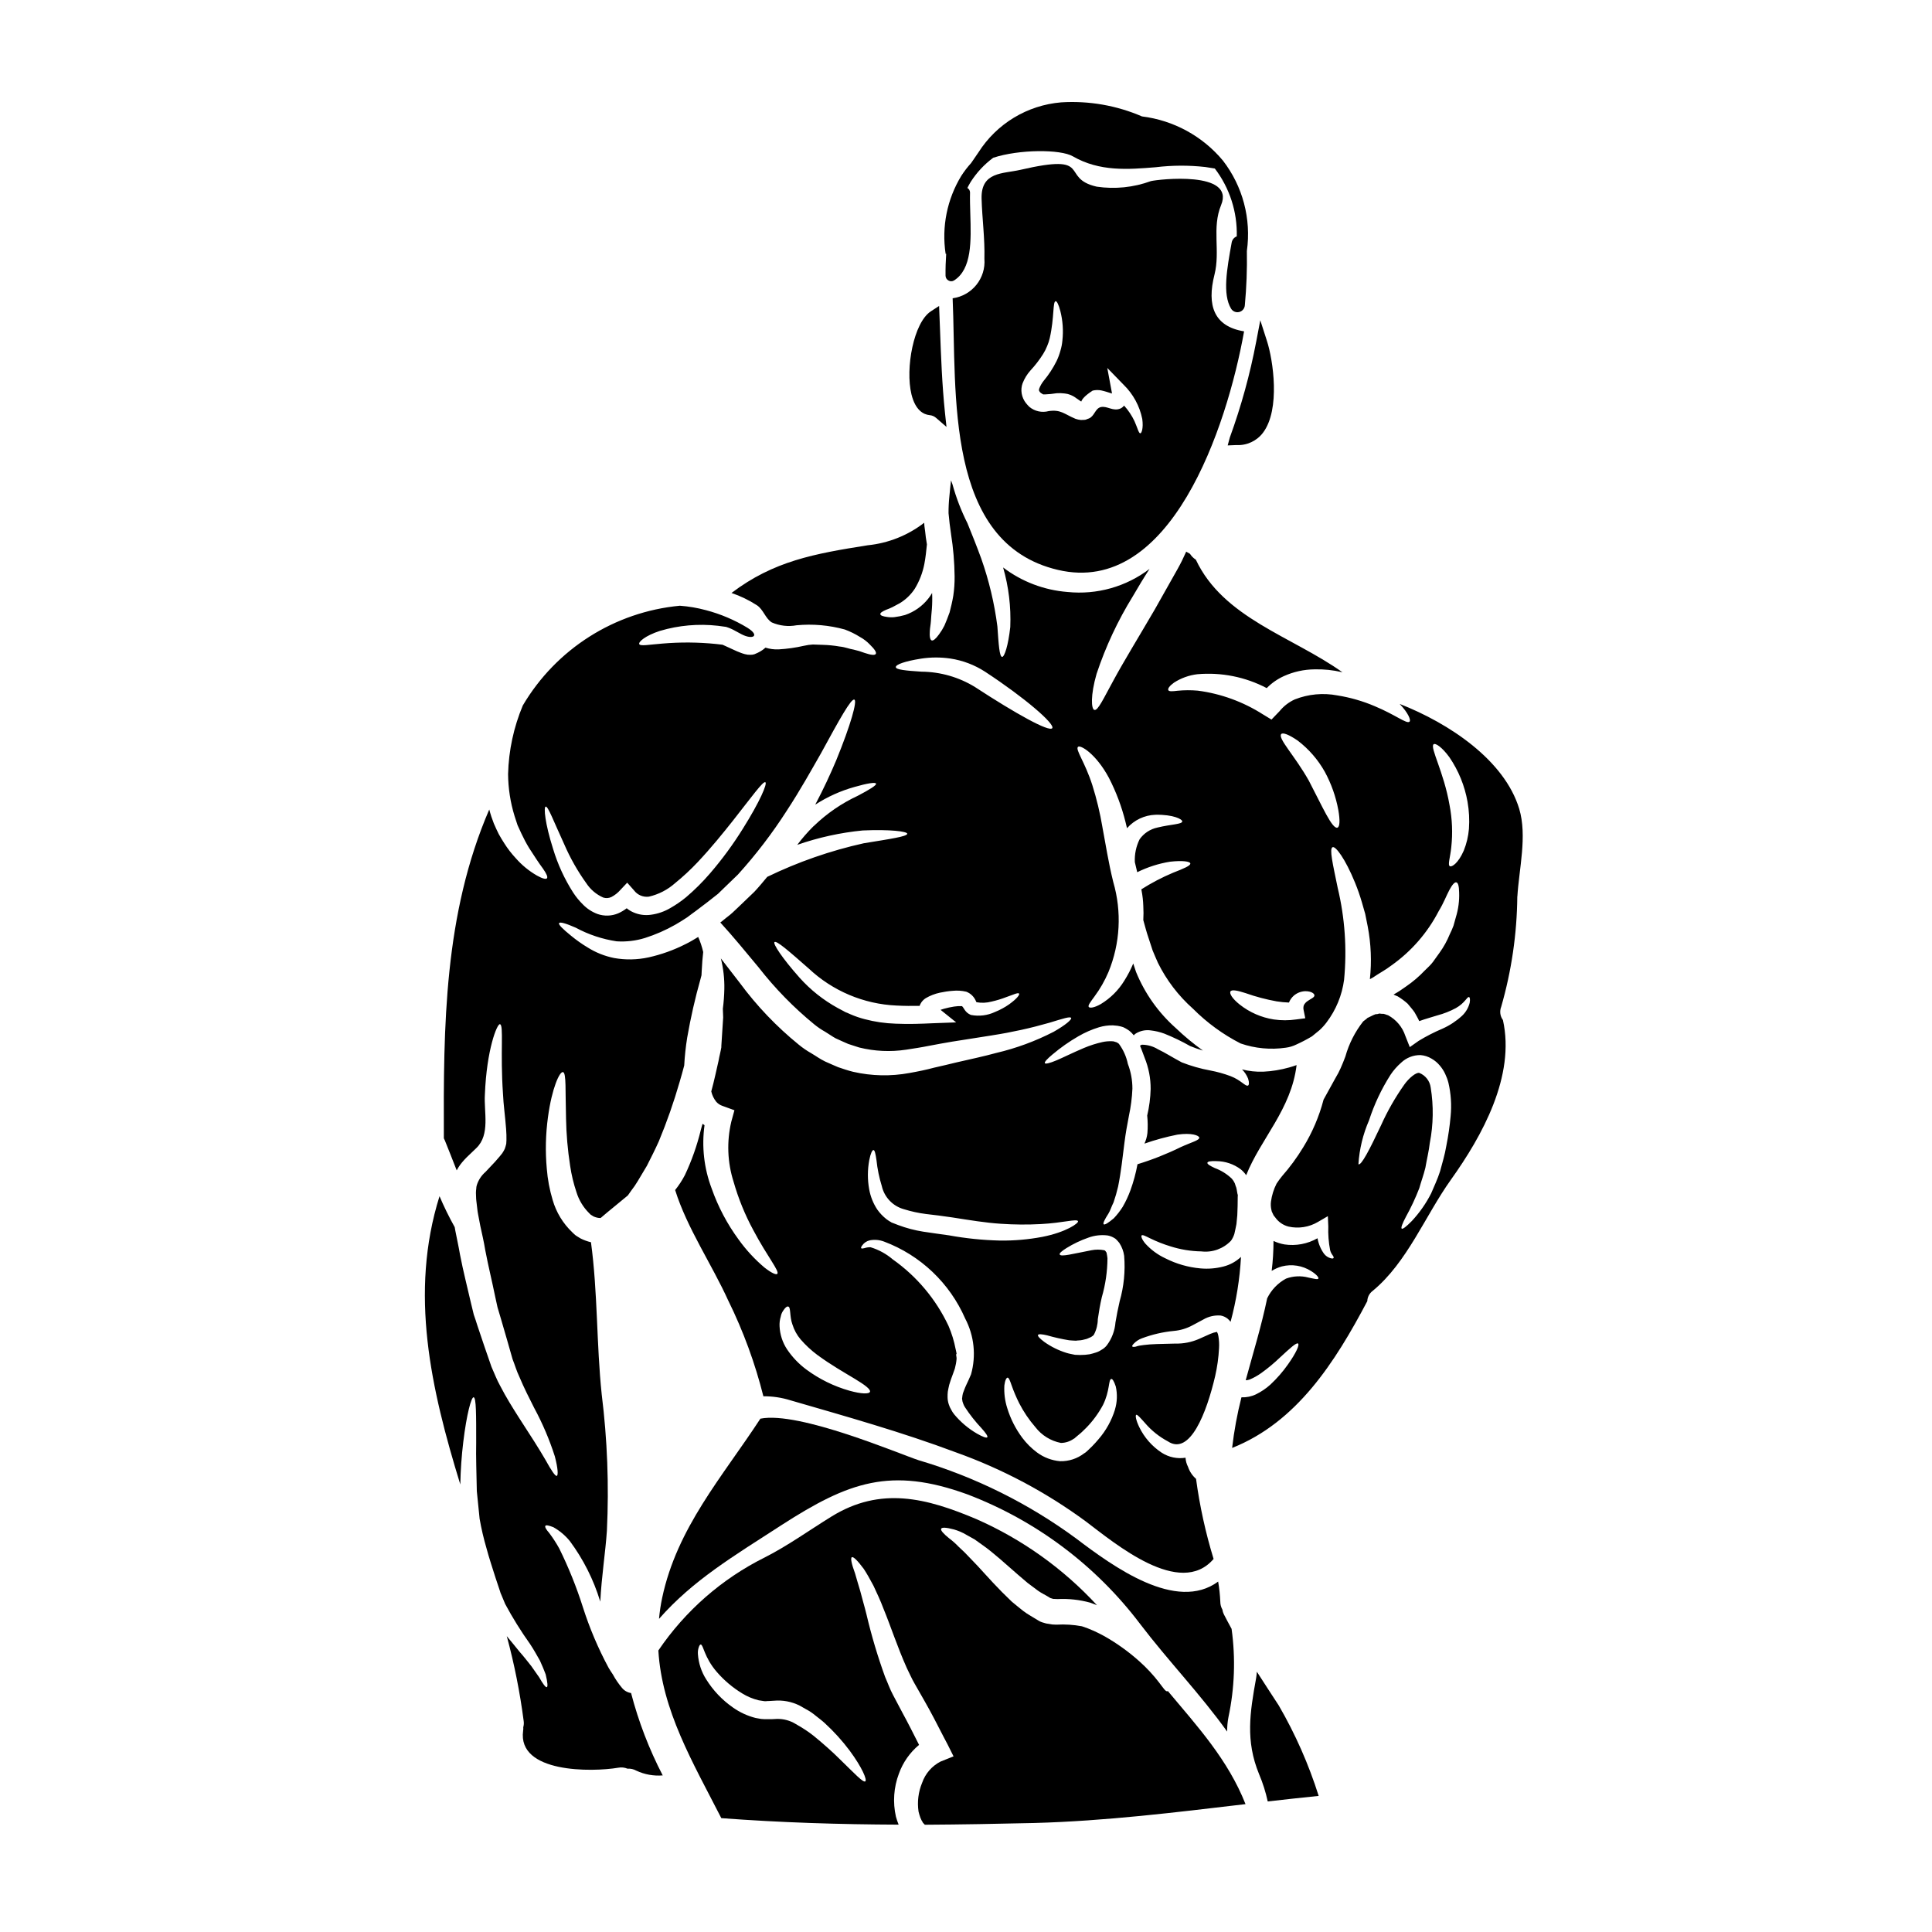
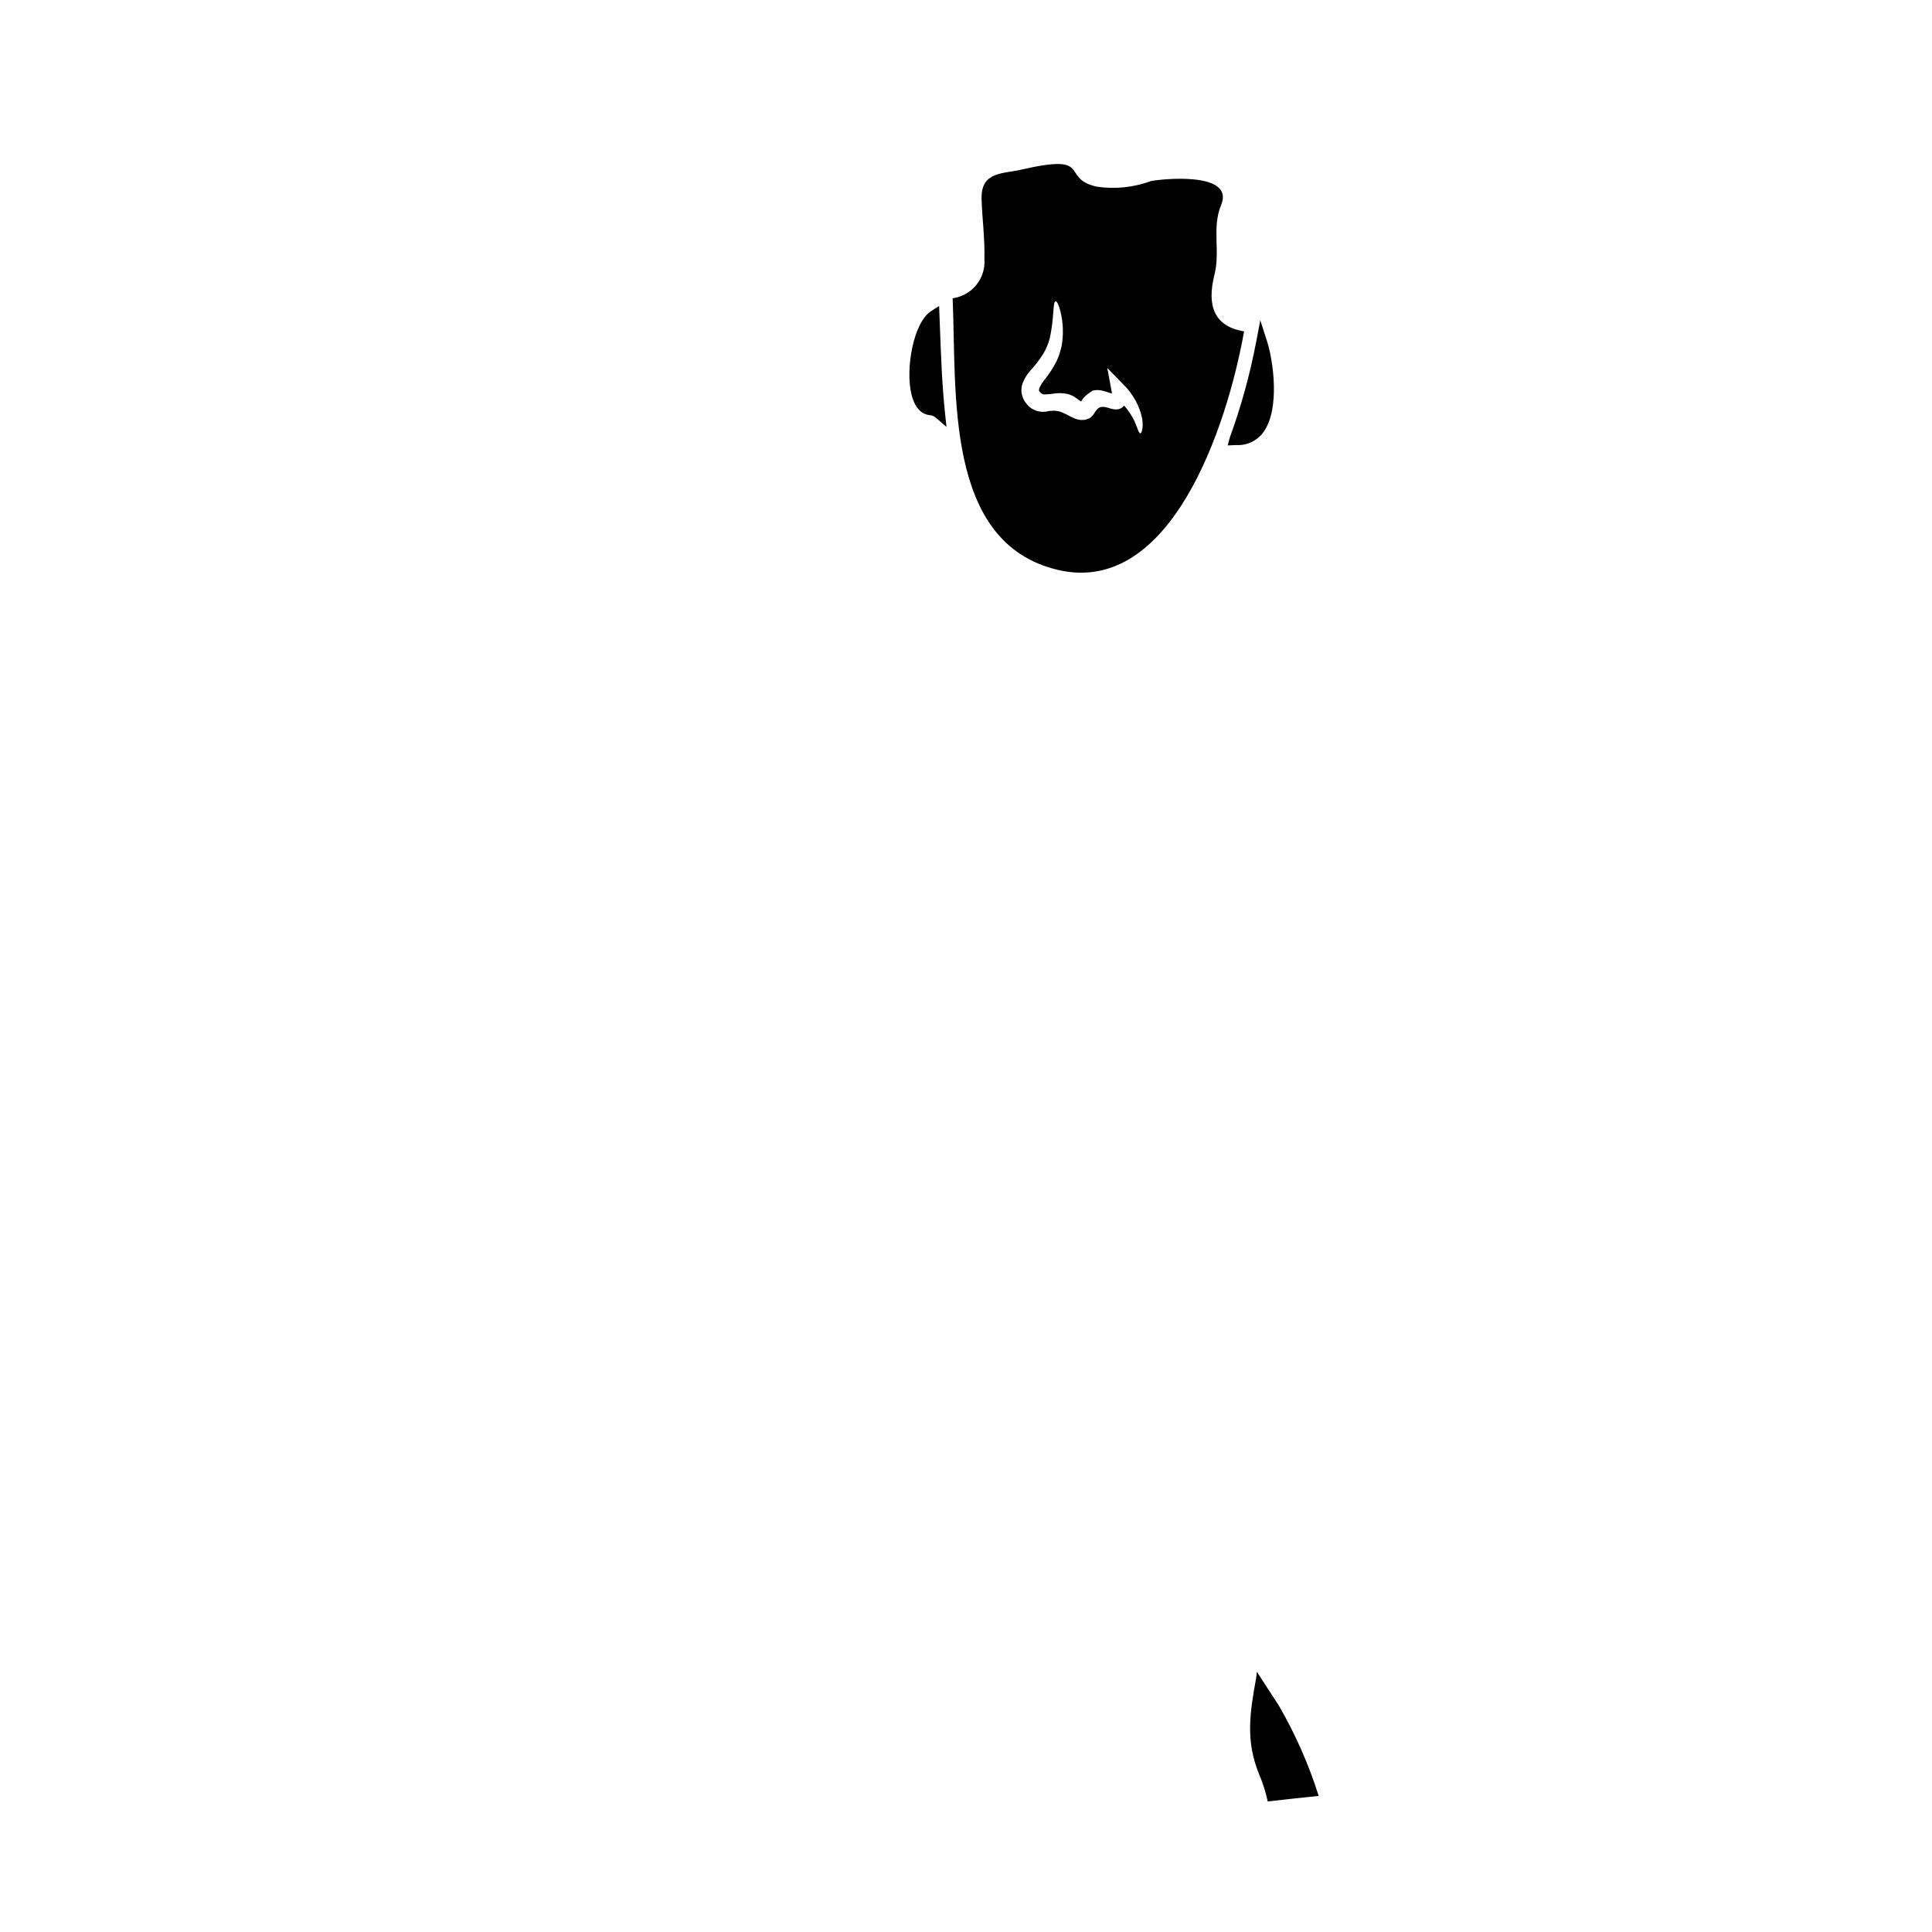
<svg xmlns="http://www.w3.org/2000/svg" fill="#000000" width="800px" height="800px" version="1.1" viewBox="144 144 512 512">
  <g>
-     <path d="m400.33 540.01c18.195 6.922 34.07 18.828 45.812 34.355 7.5 9.84 16.055 18.699 23.066 28.52-0.012-1.281 0.102-2.559 0.344-3.816 1.633-7.695 1.914-15.617 0.832-23.406-0.688-1.297-1.406-2.559-2.066-3.883-0.188-0.391-0.312-0.805-0.375-1.23-0.355-0.621-0.543-1.324-0.547-2.039-0.074-1.801-0.266-3.598-0.574-5.375-11.082 8.188-27.773-3.938-37.625-11.414-12.602-9.273-26.719-16.293-41.723-20.738-5.059-1.637-31.707-13.066-41.961-11.02-0.031 0.031-0.031 0.059-0.059 0.086-9.996 15.312-22.043 28.812-25.977 47.422-0.387 1.832-0.66 3.684-0.832 5.547 9.055-10.285 19.617-16.531 32.598-24.934 17.605-11.324 28.781-15.441 49.086-8.074z" />
    <path d="m396.46 223.05c1.09 25.016-2.238 64.914 27.891 71.977 29.871 7.039 44.805-37.785 49.344-63.215-7.953-1.297-9.934-6.809-7.84-15.051 1.574-6.262-0.742-12.379 1.75-18.414 3.793-9.164-16.598-6.836-18.609-6.348h-0.004c-4.59 1.68-9.527 2.184-14.359 1.469-9.965-2.269-0.516-9.02-20.246-4.453-4.656 1.062-10.426 0.457-10.258 7.609 0.145 5.312 0.895 10.602 0.746 15.941 0.426 5.176-3.269 9.777-8.414 10.484zm18.555 22.492c0.48-1.234 1.18-2.375 2.066-3.363 1.254-1.348 2.379-2.809 3.359-4.363 0.418-0.668 0.773-1.371 1.062-2.098 0.293-0.68 0.523-1.379 0.691-2.098 1.262-5.602 0.746-9.738 1.574-9.793 0.316-0.027 0.789 0.891 1.234 2.613 0.648 2.551 0.832 5.195 0.543 7.812-0.078 0.902-0.254 1.797-0.516 2.668-0.262 0.957-0.605 1.891-1.035 2.785-0.934 1.867-2.082 3.621-3.418 5.227-0.5 0.625-0.898 1.324-1.18 2.07-0.113 0.516-0.082 0.461 0.203 0.918 0.055 0.059 0.168 0.145 0.254 0.23l0.086 0.055 0.375 0.23c0.348 0.254 0.227 0.027 0.289 0.055l0.004 0.004c0.082 0.023 0.172 0.031 0.258 0.031 1.055-0.039 2.106-0.148 3.148-0.316 0.699-0.055 1.402-0.031 2.098 0.059l0.547 0.086 0.289 0.055c0.125 0.031 0.25 0.07 0.375 0.117l0.082 0.027 0.395 0.141c0.145 0.059 0.395 0.199 0.605 0.289 0.32 0.18 0.625 0.383 0.914 0.605l0.633 0.43h0.004c0.18 0.16 0.383 0.293 0.602 0.395 0.172-0.602 0.949-1.574 3.016-2.902 0.734-0.176 1.496-0.191 2.238-0.055 0.547 0.113 0.977 0.254 1.41 0.371 0.574 0.199 1.062 0.348 1.465 0.461h-0.004c0-0.145-0.02-0.289-0.059-0.43l-1.18-6.348 4.328 4.453v-0.004c2.519 2.457 4.242 5.609 4.941 9.055 0.348 2.5-0.199 3.848-0.516 3.816-0.434 0-0.688-1.289-1.551-3.242-0.715-1.496-1.641-2.879-2.754-4.109-0.234 0.316-0.539 0.57-0.891 0.75-2.012 0.918-3.562-0.746-5.285-0.348-1.52 0.395-1.637 2.387-3.148 3.019l-0.348 0.113-0.172 0.086c-0.055 0.027-0.43 0.141-0.43 0.141-0.059 0-0.262 0.027-0.262 0.027-0.293 0.027-0.59 0.039-0.887 0.035-0.5-0.047-0.992-0.152-1.465-0.32-3.047-1.289-3.848-2.496-7.086-2.039-1.785 0.48-3.695 0.062-5.117-1.117-0.316-0.305-0.613-0.633-0.891-0.977-0.59-0.742-0.984-1.625-1.148-2.559-0.156-0.922-0.07-1.871 0.25-2.75z" />
    <path d="m477.08 587.02c-0.035 0.586-0.102 1.172-0.203 1.75-1.637 9.078-2.844 16.531 0.789 25.391 0.992 2.336 1.762 4.762 2.297 7.238 4.481-0.516 8.988-1.004 13.496-1.465h0.004c-2.633-8.348-6.176-16.383-10.57-23.953-1.965-2.988-3.883-5.977-5.812-8.961z" />
-     <path d="m546.12 381.57c0.434-7.269 2.644-16.055 0.488-23.223-3.906-12.895-18.5-22.633-31.68-27.801 2.297 2.414 3.074 4.363 2.586 4.723-0.746 0.633-3.703-1.84-9.219-4.133-3.164-1.348-6.484-2.305-9.883-2.844-3.785-0.723-7.699-0.352-11.285 1.062-1.559 0.711-2.938 1.773-4.019 3.102l-2.152 2.238-2.211-1.348-0.004 0.004c-5.238-3.356-11.152-5.516-17.316-6.324-1.789-0.152-3.586-0.145-5.371 0.027-1.379 0.172-2.269 0.23-2.441-0.168-0.168-0.402 0.289-1.094 1.492-1.969 1.863-1.207 3.977-1.973 6.176-2.238 6.363-0.566 12.758 0.707 18.414 3.676 1.309-1.336 2.859-2.418 4.566-3.188 2.547-1.148 5.305-1.758 8.098-1.781 2.453-0.066 4.906 0.184 7.297 0.75 0.027 0.027 0.059 0.027 0.113 0.027-13.383-9.535-31.562-14.336-38.859-29.844-0.625-0.395-1.156-0.926-1.551-1.551-0.348-0.199-0.688-0.395-1.004-0.574-0.688 1.551-1.438 3.102-2.328 4.68-1.84 3.246-3.848 6.836-5.977 10.602-4.363 7.477-8.359 13.988-10.973 18.84-2.586 4.684-4.137 8.16-5.082 7.812-0.789-0.262-1.062-3.762 0.629-9.625l0.004 0.004c2.387-7.164 5.598-14.027 9.562-20.449 1.465-2.527 2.961-5 4.453-7.297-6.199 4.727-13.961 6.914-21.715 6.121-6.203-0.477-12.137-2.731-17.09-6.496 1.473 5.121 2.113 10.449 1.895 15.773-0.543 4.969-1.551 7.926-2.152 7.926-0.719-0.031-0.922-3.188-1.262-8.074-0.789-6.137-2.227-12.172-4.285-18.004-1.203-3.301-2.469-6.434-3.644-9.336-1.656-3.289-2.984-6.734-3.961-10.281-0.145-0.395-0.262-0.746-0.395-1.094-0.145 1.383-0.32 2.754-0.434 4.195-0.16 1.496-0.234 3-0.227 4.504 0.113 0.922 0.199 1.84 0.289 2.785 0.141 0.891 0.262 1.812 0.375 2.731l-0.004 0.004c0.59 3.715 0.906 7.469 0.949 11.23 0.02 1.711-0.098 3.422-0.348 5.117-0.262 1.605-0.633 3.07-0.977 4.422-0.461 1.324-0.949 2.5-1.379 3.508l0.004-0.004c-0.402 0.805-0.875 1.574-1.41 2.297-0.863 1.203-1.551 1.777-1.969 1.633-0.418-0.145-0.605-1.062-0.488-2.555 0.027-0.715 0.227-1.637 0.289-2.613 0.059-0.977 0.141-2.039 0.254-3.188 0.105-1.402 0.125-2.812 0.059-4.223-0.305 0.535-0.648 1.043-1.035 1.523-1.586 1.996-3.711 3.496-6.129 4.316-0.93 0.262-1.879 0.453-2.84 0.57-0.656 0.07-1.316 0.051-1.969-0.055-1.09-0.145-1.691-0.375-1.75-0.719-0.059-0.348 0.488-0.715 1.469-1.145v-0.004c0.605-0.215 1.199-0.465 1.777-0.746 0.574-0.289 1.203-0.633 1.926-1.035 1.586-0.965 2.941-2.269 3.961-3.82 1.219-2.008 2.074-4.215 2.527-6.523 0.348-1.777 0.516-3.543 0.688-5.227-0.113-0.633-0.172-1.203-0.289-1.867-0.113-1.035-0.227-2.039-0.375-3.019 0-0.285-0.027-0.57-0.055-0.859l0.004 0.004c-4.336 3.359-9.531 5.426-14.992 5.973-14.168 2.242-24.902 4.168-36.078 12.637 2.367 0.805 4.625 1.895 6.723 3.25 1.723 1.117 2.238 3.504 3.965 4.566v-0.004c2.059 0.898 4.34 1.156 6.547 0.75 4.293-0.406 8.625-0.027 12.781 1.117 1.426 0.527 2.793 1.199 4.078 2.012 0.949 0.52 1.812 1.184 2.559 1.969 1.262 1.234 1.84 2.094 1.574 2.5s-1.262 0.289-2.93-0.262h0.004c-0.965-0.371-1.953-0.668-2.961-0.891-1.121-0.172-2.184-0.66-3.648-0.809v0.004c-1.508-0.266-3.035-0.418-4.566-0.457l-2.555-0.086c-0.375 0.027-0.789 0.055-1.18 0.113-0.395 0.059-0.789 0.141-1.203 0.227h-0.004c-2.199 0.504-4.438 0.82-6.688 0.949-1.188 0.055-2.375-0.102-3.504-0.461-0.477 0.441-1.004 0.816-1.574 1.121-0.289 0.164-0.586 0.309-0.891 0.43l-0.395 0.172v0.004c-0.34 0.117-0.699 0.176-1.062 0.172-0.512 0.023-1.023-0.035-1.52-0.172-0.434-0.113-0.746-0.227-1.062-0.344-0.688-0.23-1.262-0.52-1.871-0.789-0.605-0.27-1.145-0.547-1.719-0.789-0.574-0.238-1.062-0.488-1.266-0.574-0.57-0.055-1.145-0.113-1.719-0.199h-0.004c-4.707-0.477-9.453-0.516-14.168-0.113-3.477 0.262-6.004 0.789-6.203 0.113-0.172-0.574 1.551-2.18 5.512-3.477v0.004c4.973-1.48 10.195-1.938 15.348-1.352 0.715 0.113 1.438 0.199 2.125 0.289l0.113 0.031 0.086 0.027h0.004c0.789 0.254 1.551 0.59 2.269 1.004 0.57 0.289 1.145 0.605 1.664 0.895 2.957 1.551 5.027 0.43 1.551-1.723v-0.004c-3.414-2.07-7.109-3.637-10.973-4.652-2.262-0.613-4.578-1.008-6.918-1.18-17.309 1.625-32.789 11.453-41.621 26.426-2.422 5.766-3.746 11.93-3.906 18.18 0.027 3.777 0.609 7.531 1.723 11.145 0.289 0.836 0.547 1.637 0.789 2.414l1.004 2.184c0.617 1.328 1.305 2.621 2.066 3.875 1.438 2.238 2.644 4.078 3.676 5.461 0.949 1.352 1.324 2.238 1.035 2.555-0.289 0.316-1.234 0.059-2.672-0.746l-0.004-0.004c-2.09-1.207-3.973-2.75-5.566-4.566-1.148-1.23-2.176-2.566-3.074-3.988-0.488-0.789-1.004-1.574-1.465-2.445-0.461-0.871-0.836-1.805-1.262-2.727h-0.004c-0.488-1.227-0.902-2.484-1.234-3.766-11.977 27.746-12.152 57.301-12.035 87.145 0.086 0.172 0.172 0.348 0.262 0.547 0.836 2.125 1.969 4.879 3.148 7.953h-0.004c0.27-0.516 0.578-1.016 0.918-1.488 0.684-0.898 1.445-1.734 2.273-2.5l2.012-1.926c3.731-3.59 1.969-9.566 2.266-14.188 0.461-11.949 3.246-18.812 3.992-18.641 1.062 0.199 0.031 7.324 0.809 18.5 0.113 2.754 0.574 5.902 0.832 9.363l-0.004-0.004c0.078 0.965 0.105 1.934 0.086 2.902l-0.055 0.945c-0.105 0.438-0.227 0.871-0.375 1.293-0.195 0.422-0.426 0.824-0.688 1.207l-0.633 0.789c-0.547 0.574-1.004 1.234-1.84 2.07-0.633 0.688-1.289 1.379-1.969 2.094v-0.004c-1.078 0.934-1.871 2.148-2.297 3.508-0.094 0.297-0.141 0.605-0.145 0.918-0.051 0.371-0.082 0.746-0.086 1.121l0.055 1.523 0.031 0.371c0 0.086 0.008 0.172 0.027 0.258l0.086 0.719c0.141 0.918 0.172 1.84 0.375 2.812 0.199 0.977 0.375 2.008 0.574 3.016 0.457 2.098 0.977 4.328 1.32 6.465 0.809 4.277 1.812 8.266 2.613 12.234 0.23 0.98 0.434 1.969 0.633 2.902 0.289 0.98 0.574 1.969 0.863 2.906 0.543 1.922 1.09 3.789 1.637 5.629 0.516 1.777 1.004 3.543 1.492 5.227 0.633 1.574 1.062 3.148 1.781 4.625 1.262 3.016 2.668 5.769 3.965 8.328v-0.004c2.211 4.094 4.035 8.383 5.457 12.812 0.836 3.188 0.922 5.027 0.52 5.168s-1.438-1.406-2.992-4.223c-1.551-2.699-3.992-6.519-7.148-11.371-1.551-2.445-3.273-5.172-4.883-8.301-0.863-1.523-1.523-3.301-2.297-5.027-0.602-1.75-1.234-3.562-1.867-5.398-0.629-1.84-1.234-3.648-1.867-5.547-0.289-0.945-0.605-1.895-0.949-2.871-0.23-1.008-0.488-2.039-0.746-3.074-0.949-4.137-2.066-8.473-2.902-12.84-0.375-2.211-0.836-4.223-1.234-6.297-0.055-0.316-0.113-0.66-0.172-0.977l-0.004 0.004c-1.484-2.656-2.828-5.391-4.016-8.188-8.043 25.621-2.297 51.039 5.512 76.402h-0.004c0.07-3.773 0.332-7.543 0.789-11.289 0.891-7.41 2.125-11.832 2.727-11.832 0.719 0.055 0.691 4.723 0.691 12.059-0.086 3.676 0.082 8.016 0.168 12.812 0.23 2.363 0.488 4.824 0.746 7.379h0.004c0.461 2.617 1.066 5.207 1.812 7.758 0.688 2.582 1.574 5.227 2.363 7.727 0.434 1.262 0.836 2.5 1.234 3.703l0.141 0.461 0.031 0.055 0.086 0.199 0.375 0.895c0.227 0.574 0.457 1.148 0.715 1.723v0.004c1.977 3.68 4.184 7.227 6.606 10.625 1.035 1.551 1.871 3.102 2.613 4.394 0.633 1.41 1.148 2.613 1.523 3.648 0.516 2.125 0.602 3.301 0.289 3.391-0.316 0.086-1.035-0.891-2.012-2.613-0.574-0.789-1.289-1.812-2.094-2.988-0.922-1.121-1.871-2.414-3.102-3.789-1.008-1.297-2.184-2.644-3.391-4.137v-0.004c2 7.387 3.496 14.902 4.481 22.492 0.082 0.555 0.043 1.125-0.113 1.664 0.031 0.305 0.02 0.613-0.035 0.918-1.551 11.262 18.266 10.973 25.219 9.797 0.824-0.156 1.672-0.066 2.445 0.254 0.809-0.055 1.617 0.125 2.328 0.52 2.184 1.027 4.598 1.461 7.004 1.266-3.602-6.941-6.418-14.262-8.387-21.828-0.949-0.145-1.809-0.633-2.414-1.379-0.922-1.098-1.727-2.281-2.41-3.543-0.375-0.547-0.746-1.121-1.121-1.75-2.773-5.148-5.062-10.543-6.836-16.117-1.691-5.328-3.785-10.523-6.262-15.539-0.785-1.418-1.668-2.777-2.641-4.074-0.836-0.949-1.207-1.609-1.035-1.898 0.172-0.289 0.949-0.113 2.125 0.348 1.672 0.941 3.152 2.188 4.363 3.676 3.559 4.797 6.269 10.168 8.016 15.879 0.031 0.055 0.055 0.113 0.059 0.176 0.316-6.551 1.379-13.184 1.75-18.809v-0.004c0.574-12.051 0.117-24.129-1.375-36.105-1.41-13.414-1.035-27-2.848-40.328-0.953-0.227-1.879-0.562-2.754-1.004l-0.891-0.547-0.395-0.254-0.141-0.117-0.262-0.227-0.516-0.488 0.004-0.004c-2.461-2.34-4.258-5.297-5.199-8.559-0.812-2.695-1.332-5.465-1.551-8.266-0.418-4.566-0.312-9.164 0.312-13.703 1.035-7.699 3.106-12.18 3.996-11.918s0.574 4.824 0.789 12.18h-0.004c0.078 4.242 0.441 8.473 1.094 12.664 0.348 2.363 0.906 4.688 1.668 6.953 0.645 2.102 1.797 4.016 3.356 5.566l0.406 0.406c0.027 0.027 0.789 0.488 0.789 0.488 0.305 0.133 0.621 0.238 0.945 0.316 0.301 0.07 0.609 0.102 0.918 0.086 2.363-2.039 4.824-3.965 7.211-5.977 0.547-0.789 1.148-1.637 1.812-2.527 1.062-1.574 2.066-3.449 3.242-5.34 1.008-2.012 2.125-4.168 3.148-6.465v0.004c2.141-5.152 3.984-10.422 5.527-15.781 0.434-1.465 0.836-2.902 1.207-4.328 0.133-2.473 0.395-4.938 0.789-7.383 0.914-5.273 2.106-10.5 3.562-15.652 0.055-0.289 0.141-0.547 0.227-0.863 0-0.375 0.027-0.789 0.059-1.148 0.086-1.895 0.227-3.562 0.395-5.027-0.316-1.367-0.758-2.703-1.324-3.988-1.09 0.66-2.18 1.324-3.301 1.867v-0.004c-3.117 1.594-6.426 2.781-9.84 3.543-3.004 0.656-6.106 0.715-9.133 0.176-2.484-0.496-4.863-1.441-7.008-2.789-1.539-0.922-3.008-1.961-4.394-3.102-2.269-1.84-3.422-2.988-3.188-3.363 0.23-0.375 1.777 0.055 4.453 1.234v0.004c3.363 1.812 7.019 3.023 10.797 3.59 2.543 0.164 5.09-0.137 7.523-0.891 2.809-0.895 5.512-2.082 8.074-3.543 1.035-0.574 2.066-1.262 3.102-1.926 0-0.027 2.363-1.75 2.363-1.75 2.07-1.551 4.023-3.047 5.805-4.481 0.371-0.348 0.742-0.746 1.09-1.062 1.379-1.324 2.754-2.672 4.164-4.023v0.004c4.777-5.273 9.109-10.934 12.953-16.926 3.648-5.574 6.578-10.859 9.105-15.281 4.883-8.961 7.984-14.562 8.82-14.168 0.789 0.316-0.895 6.519-4.824 16.113-1.496 3.543-3.305 7.477-5.547 11.719h-0.004c3.203-2.074 6.699-3.652 10.371-4.684 3.504-1.004 5.602-1.32 5.742-0.891 0.199 0.395-1.637 1.551-4.824 3.215-4.281 1.992-8.203 4.684-11.602 7.961l-0.141 0.113h-0.004c-1.551 1.539-2.992 3.191-4.309 4.938 5.609-1.957 11.438-3.238 17.352-3.816 7.293-0.32 11.746 0.254 11.809 0.863 0 0.742-4.512 1.379-11.516 2.527h-0.004c-8.848 1.965-17.434 4.953-25.59 8.906-1.094 1.324-2.211 2.672-3.422 3.965l-4.191 4.019c-0.789 0.691-1.234 1.234-2.211 2.043-0.789 0.602-1.551 1.23-2.297 1.84l-0.004-0.004c-0.098 0.082-0.203 0.16-0.312 0.227 3.363 3.676 6.691 7.727 10.168 11.918h-0.004c4.336 5.562 9.281 10.621 14.738 15.086 0.906 0.738 1.875 1.398 2.898 1.965 0.918 0.547 2.039 1.352 2.754 1.723 1.121 0.488 2.269 1.062 3.332 1.492 0.977 0.289 1.926 0.66 2.93 0.949h0.004c4.066 1.008 8.293 1.203 12.438 0.578 2.066-0.316 4.106-0.629 6.117-1.035s4.078-0.742 6.031-1.09c3.883-0.602 7.477-1.18 10.746-1.691l-0.004-0.004c5.102-0.789 10.148-1.902 15.109-3.332 3.477-1.062 5.488-1.723 5.715-1.262 0.23 0.375-1.352 1.812-4.68 3.703v-0.004c-4.801 2.469-9.887 4.34-15.141 5.574-3.246 0.891-6.863 1.664-10.629 2.527-1.867 0.461-3.82 0.918-5.859 1.379-2.039 0.547-4.219 1.008-6.519 1.41h0.004c-4.957 0.922-10.047 0.812-14.957-0.316-1.324-0.32-2.672-0.789-3.992-1.234-1.207-0.488-2.269-1.004-3.422-1.496-1.465-0.715-2.383-1.434-3.617-2.152v-0.004c-1.184-0.664-2.309-1.434-3.359-2.297-5.891-4.781-11.152-10.293-15.652-16.398-1.75-2.242-3.391-4.398-5-6.465v0.004c0.664 2.644 0.977 5.371 0.922 8.098-0.035 1.75-0.168 3.496-0.395 5.231 0.027 0.742 0.055 1.492 0.086 2.293-0.145 2.414-0.32 4.945-0.488 7.586v0.348-0.004c-0.027 0.105-0.047 0.211-0.059 0.316l-0.086 0.461-0.199 0.918c-0.145 0.633-0.289 1.262-0.395 1.898-0.289 1.262-0.574 2.527-0.863 3.816-0.316 1.465-0.688 2.848-1.062 4.281 0.227 1.008 0.68 1.949 1.324 2.754 0.449 0.504 1.023 0.879 1.664 1.09l3.148 1.148-0.832 3.047v0.004c-1.238 5.25-1.031 10.738 0.602 15.879 1.27 4.457 3.023 8.766 5.231 12.84 3.734 7.066 7.039 10.914 6.348 11.602-0.316 0.289-1.523-0.227-3.391-1.691-2.586-2.188-4.891-4.684-6.863-7.438-3.027-4.125-5.43-8.676-7.125-13.5-2.027-5.344-2.68-11.113-1.895-16.777-0.168-0.113-0.344-0.254-0.516-0.375-0.172 0.52-0.316 1.094-0.461 1.609v0.004c-1 4.125-2.41 8.137-4.223 11.977-0.73 1.402-1.598 2.727-2.586 3.965 3.148 10.082 9.707 19.645 14.102 29.355l0.004-0.004c3.977 8.086 7.086 16.566 9.277 25.305 2.422-0.02 4.836 0.34 7.152 1.062 14.645 4.25 29.609 8.441 43.914 13.816 12.309 4.402 23.91 10.574 34.438 18.328 7.727 5.828 24.902 20.305 33.805 9.906h0.004c-2.125-6.938-3.684-14.039-4.652-21.227-0.98-0.855-1.715-1.957-2.125-3.188-0.387-0.75-0.613-1.574-0.664-2.414-2.188 0.348-4.43-0.125-6.297-1.32-2.57-1.688-4.637-4.039-5.973-6.809-0.922-1.926-1.062-3.102-0.789-3.242 0.277-0.141 1.031 0.742 2.328 2.18h-0.004c1.699 1.984 3.754 3.633 6.059 4.856 5.859 3.879 10.258-7.586 12.523-17.262 0.559-2.445 0.906-4.934 1.035-7.438 0.066-1.066 0.008-2.137-0.172-3.188-0.051-0.398-0.176-0.777-0.375-1.125-0.621 0.109-1.23 0.293-1.809 0.547-1.004 0.461-2.012 0.891-2.957 1.324-1.992 0.867-4.148 1.289-6.32 1.23-3.676 0.086-6.402 0.117-8.266 0.375-0.434 0.059-0.836 0.113-1.207 0.172-0.375 0.059-0.688 0.172-0.949 0.262-0.543 0.113-0.859 0.086-0.945-0.059s0.086-0.395 0.457-0.789c0.582-0.594 1.289-1.055 2.07-1.348 2.734-1.027 5.594-1.691 8.5-1.969 1.734-0.152 3.414-0.66 4.941-1.492 0.949-0.488 1.895-1.008 2.902-1.551h-0.004c1.383-0.801 2.977-1.16 4.566-1.035 0.672 0.121 1.305 0.41 1.84 0.836 0.289 0.246 0.555 0.527 0.785 0.828 1.52-5.621 2.445-11.387 2.758-17.203-1.316 1.242-2.926 2.121-4.68 2.559-1.98 0.508-4.027 0.672-6.062 0.488-3.246-0.289-6.402-1.195-9.305-2.672-1.988-0.926-3.777-2.234-5.258-3.852-1.004-1.18-1.203-1.969-1.035-2.211 0.262-0.254 1.035 0.172 2.297 0.789v-0.004c1.715 0.84 3.488 1.539 5.312 2.094 2.66 0.852 5.426 1.305 8.215 1.352 2.926 0.352 5.848-0.703 7.875-2.84 0.387-0.555 0.688-1.168 0.887-1.812 0.199-0.891 0.395-1.75 0.547-2.586 0.086-0.789 0.141-1.574 0.227-2.363 0.027-0.836 0.059-1.664 0.086-2.473 0.027-0.809 0.027-1.574 0.027-2.328l0.027-0.516 0.004 0.004c-0.051-0.125-0.09-0.258-0.113-0.395-0.086-0.395-0.141-0.789-0.199-1.148h-0.004c-0.039-0.297-0.125-0.59-0.254-0.859-0.086-0.227-0.145-0.488-0.23-0.715v-0.004c-0.203-0.445-0.469-0.863-0.789-1.234-1.293-1.238-2.828-2.199-4.512-2.816-1.289-0.602-2.039-1.062-1.969-1.41 0.07-0.348 0.891-0.488 2.387-0.43v0.004c2.32 0.008 4.574 0.766 6.434 2.152 0.559 0.453 1.051 0.984 1.461 1.574 3.82-9.625 11.949-17.438 13.359-29.18-0.633 0.227-1.262 0.43-1.969 0.629-2.246 0.633-4.559 1.012-6.891 1.121-1.887 0.062-3.773-0.141-5.602-0.605 0.699 0.695 1.25 1.527 1.609 2.441 0.344 1.062 0.254 1.723-0.031 1.84-0.688 0.289-1.84-1.438-4.621-2.5-1.742-0.652-3.539-1.152-5.371-1.496-2.582-0.473-5.109-1.195-7.555-2.152-2.5-1.324-4.426-2.586-6.32-3.477-1.246-0.762-2.672-1.176-4.133-1.203-0.23-0.031-0.289 0.141-0.492 0.168l-0.113 0.117c0.488 1.117 0.836 2.238 1.207 3.148v0.004c1.074 2.633 1.621 5.453 1.605 8.301-0.062 2.371-0.371 4.727-0.914 7.035 0.16 1.547 0.18 3.106 0.055 4.652-0.109 0.969-0.375 1.91-0.789 2.789 2.863-1 5.789-1.797 8.762-2.387 3.734-0.543 5.688 0.23 5.773 0.789 0.082 0.715-2.156 1.262-4.856 2.5-3.711 1.824-7.562 3.352-11.516 4.562-0.43 2.348-1.055 4.652-1.867 6.894-0.559 1.531-1.25 3.012-2.07 4.422-0.68 1.066-1.457 2.07-2.324 2.988-1.492 1.262-2.441 1.84-2.699 1.609-0.262-0.227 0.23-1.234 1.266-2.848 0.516-0.832 0.789-1.867 1.352-2.957l-0.004 0.004c0.477-1.375 0.879-2.777 1.207-4.195 0.789-3.879 1.203-7.871 1.691-11.691 0.289-2.328 0.719-4.723 1.18-7.086 0.508-2.352 0.816-4.746 0.918-7.148 0.008-2.25-0.398-4.481-1.203-6.578-0.398-1.934-1.211-3.758-2.387-5.344-0.113-0.113-0.262-0.141-0.375-0.254l-0.172-0.117-0.113-0.027v-0.004c-0.242-0.094-0.492-0.168-0.746-0.23-0.145 0.008-0.289-0.004-0.43-0.031-0.832-0.035-1.66 0.031-2.473 0.207-1.691 0.375-3.344 0.902-4.941 1.574-3.043 1.289-5.543 2.555-7.324 3.301s-2.902 1.008-3.043 0.719c-0.141-0.289 0.574-1.094 2.066-2.332v0.004c2.113-1.789 4.383-3.383 6.781-4.766 1.738-1.016 3.586-1.824 5.512-2.414 1.199-0.359 2.445-0.531 3.695-0.504l1.207 0.113c0.344 0.055 0.543 0.113 0.832 0.168l0.199 0.059 0.113 0.027 0.004 0.004c0.125 0.027 0.254 0.066 0.371 0.117 0.031 0.027 0.574 0.289 0.574 0.289 0.348 0.227 0.719 0.395 1.035 0.656 0.438 0.355 0.836 0.762 1.184 1.207 0.164-0.207 0.371-0.383 0.602-0.52 1.164-0.695 2.531-0.973 3.875-0.785 1.238 0.141 2.453 0.43 3.621 0.859 2.34 0.938 4.617 2.031 6.809 3.277 1.117 0.465 2.258 0.867 3.418 1.207-2.555-1.824-4.973-3.832-7.238-6.004-4.582-4.074-8.168-9.145-10.484-14.82-0.254-0.789-0.488-1.492-0.742-2.238l-0.004-0.004c-0.656 1.578-1.449 3.094-2.359 4.539-1.551 2.539-3.688 4.664-6.231 6.203-1.812 1.035-2.902 1.09-3.188 0.789-0.32-0.395 0.457-1.352 1.52-2.812v-0.004c1.477-1.988 2.711-4.152 3.68-6.434 3.125-7.578 3.578-15.996 1.289-23.867-1.324-5.34-2.039-10.168-2.875-14.531l0.004-0.004c-0.633-3.769-1.527-7.492-2.676-11.141-1.969-6.148-4.535-9.395-3.816-10.141 0.516-0.66 4.723 1.691 8.215 8.215 1.91 3.715 3.383 7.637 4.391 11.691 0.145 0.543 0.262 1.09 0.395 1.637 1.918-2.18 4.652-3.469 7.555-3.562 4.766-0.086 7.125 1.203 7.086 1.75-0.027 0.789-2.902 0.746-6.578 1.637v0.004c-1.91 0.398-3.598 1.508-4.723 3.102-0.93 1.879-1.367 3.965-1.266 6.059 0.199 0.891 0.434 1.777 0.633 2.668v0.004c2.746-1.359 5.68-2.297 8.703-2.785 3.328-0.375 5.312-0.059 5.367 0.457 0.086 0.605-1.723 1.352-4.594 2.473h0.004c-2.914 1.223-5.723 2.695-8.387 4.391l0.055 0.32c0.262 1.355 0.418 2.727 0.461 4.106 0.07 1.242 0.07 2.492 0 3.734 0.434 1.523 0.836 3.148 1.41 4.793 0.344 1.062 0.688 2.125 1.062 3.246 0.43 1.062 0.891 2.098 1.379 3.215l-0.004 0.004c2.289 4.644 5.461 8.801 9.336 12.238 3.691 3.703 7.941 6.805 12.598 9.188 3.844 1.328 7.949 1.711 11.977 1.125 0.969-0.125 1.91-0.406 2.785-0.836 1.43-0.645 2.82-1.371 4.164-2.18 0.66-0.52 1.352-1.094 2.039-1.668v-0.004c0.664-0.613 1.27-1.285 1.812-2.008 2.508-3.305 4.113-7.203 4.652-11.316 0.785-8.156 0.215-16.387-1.695-24.355-1.297-6.344-2.269-10.367-1.352-10.77 0.789-0.348 3.356 3.043 5.945 9.391 0.707 1.727 1.32 3.492 1.84 5.285 0.289 0.977 0.574 1.98 0.863 3.016 0.23 1.062 0.434 2.18 0.66 3.301 0.883 4.609 1.074 9.324 0.574 13.988 0.289-0.172 0.547-0.316 0.836-0.461 1.52-1.062 3.301-1.969 4.82-3.148 5.297-3.734 9.617-8.688 12.594-14.449 1.289-2.098 2.094-4.25 2.844-5.629 0.746-1.379 1.379-2.098 1.84-1.969s0.688 1.035 0.719 2.613v0.004c0.09 2.234-0.203 4.469-0.863 6.609-0.199 0.715-0.434 1.492-0.633 2.266-0.293 0.785-0.629 1.551-1.004 2.297-0.695 1.711-1.594 3.332-2.672 4.828-0.574 0.789-1.148 1.609-1.75 2.441s-1.41 1.523-2.152 2.269h-0.004c-1.504 1.59-3.168 3.012-4.973 4.25-1.066 0.785-2.176 1.504-3.328 2.152 0.375 0.172 0.742 0.348 1.117 0.488 0.93 0.559 1.805 1.203 2.613 1.926 0.633 0.789 1.324 1.523 1.84 2.297 0.434 0.789 0.895 1.551 1.234 2.328 1.812-0.66 3.422-1.062 4.824-1.523h0.004c1.695-0.449 3.336-1.094 4.883-1.926 2.414-1.352 2.957-3.043 3.477-2.93 0.227 0.055 0.344 0.547 0.199 1.465-0.324 1.344-1.031 2.559-2.039 3.504-1.52 1.398-3.258 2.543-5.144 3.391-2.191 0.926-4.312 2.012-6.344 3.246l-2.363 1.664-1.18-2.988c-0.77-2.332-2.402-4.285-4.566-5.453-0.516-0.113-1.008-0.461-1.574-0.375l-0.789-0.086h0.004c-0.203 0.086-0.414 0.145-0.633 0.172-0.289-0.145-1.324 0.461-2.125 0.832l-0.375 0.172-0.117 0.133-0.199 0.172-0.789 0.602c-2.172 2.762-3.777 5.926-4.723 9.309-0.395 1.031-0.832 2.18-1.262 3.102l-0.344 0.715-0.262 0.547-0.199 0.348-0.789 1.406c-0.977 1.75-1.969 3.543-2.93 5.312h0.004c-1.164 4.457-2.984 8.715-5.398 12.641-1.648 2.715-3.531 5.281-5.633 7.668-0.512 0.629-0.992 1.285-1.434 1.965-0.75 1.484-1.246 3.078-1.469 4.723-0.098 0.75-0.059 1.508 0.117 2.242 0.027 0.113 0.055 0.262 0.086 0.375l0.344 0.746 0.172 0.344c0.055 0.059 0.395 0.488 0.395 0.488 0.84 1.203 2.082 2.07 3.504 2.441 2.676 0.609 5.484 0.168 7.844-1.234l2.613-1.523 0.113 2.672h0.004c-0.082 2.129 0.082 4.258 0.484 6.344 0.125 0.492 0.352 0.953 0.664 1.352 0.254 0.348 0.344 0.605 0.227 0.746-0.113 0.141-0.348 0.145-0.789 0.027l0.004 0.004c-0.688-0.203-1.289-0.617-1.727-1.184-0.871-1.223-1.461-2.625-1.723-4.106-2.652 1.512-5.738 2.086-8.758 1.637-1.004-0.176-1.977-0.488-2.902-0.918-0.004 2.648-0.164 5.297-0.488 7.926 0.844-0.516 1.75-0.914 2.699-1.18 2.644-0.68 5.453-0.23 7.758 1.234 1.523 0.949 2.039 1.723 1.926 1.969-0.145 0.348-1.148 0.059-2.672-0.254l-0.004-0.004c-1.949-0.512-4.012-0.41-5.902 0.289-2.176 1.176-3.922 3.004-5 5.227-1.492 7.238-3.703 14.418-5.66 21.598v0.113c0.355-0.016 0.703-0.082 1.035-0.199 1.086-0.461 2.117-1.039 3.074-1.723 1.742-1.25 3.391-2.625 4.941-4.109 2.699-2.5 4.363-4.023 4.797-3.703 0.434 0.32-0.461 2.414-2.699 5.57-1.359 1.926-2.91 3.703-4.633 5.309-1.148 1.039-2.434 1.906-3.824 2.586-1.199 0.574-2.519 0.844-3.848 0.789-1.125 4.41-1.949 8.891-2.469 13.414 17.145-6.809 27.285-22.723 35.816-38.891h0.004c0.035-1.082 0.562-2.086 1.43-2.731 9.164-7.555 13.902-19.906 20.738-29.469 8.328-11.664 17.09-27.488 13.777-42.309-0.746-1.008-0.922-2.332-0.461-3.5 2.742-9.516 4.18-19.355 4.273-29.254zm-205.22-18.012c-2.598 4.184-5.516 8.16-8.73 11.891-1.949 2.269-4.07 4.383-6.348 6.32-1.277 1.051-2.641 1.992-4.078 2.816-1.609 0.965-3.398 1.59-5.258 1.836-1.59 0.227-3.215-0.004-4.68-0.66-0.621-0.273-1.199-0.629-1.723-1.062-0.699 0.543-1.461 1-2.273 1.352-1.734 0.73-3.676 0.789-5.453 0.172-1.492-0.551-2.84-1.438-3.938-2.586-0.949-0.941-1.797-1.98-2.527-3.102-2.297-3.594-4.09-7.492-5.32-11.574-2.156-6.777-2.527-11.055-1.969-11.203 0.633-0.141 2.07 3.789 4.941 10.023 1.57 3.625 3.527 7.074 5.832 10.281 1.098 1.672 2.652 2.988 4.481 3.797 0.719 0.238 1.5 0.184 2.184-0.148 0.895-0.473 1.695-1.105 2.359-1.863l1.812-1.926 1.812 2.039h-0.004c0.918 1.223 2.422 1.859 3.938 1.664 2.57-0.59 4.949-1.812 6.922-3.562 2.133-1.73 4.148-3.602 6.031-5.602 3.648-3.879 6.691-7.668 9.25-10.883 5.086-6.465 8.043-10.602 8.66-10.285s-1.469 5.172-5.922 12.266zm70.629 46.531c-1.195 0.848-2.488 1.551-3.852 2.098-1.977 0.926-4.199 1.203-6.344 0.789h-0.059l-0.086-0.059c-0.605-0.258-1.125-0.688-1.492-1.234l-0.52-0.789v0.004c-0.062-0.098-0.141-0.188-0.227-0.262-0.703-0.035-1.406 0.004-2.098 0.113-0.902 0.141-1.797 0.332-2.676 0.578-0.316 0.086-0.602 0.199-0.918 0.289l4.137 3.328-6.262 0.23c-3.047 0.141-6.297 0.262-9.766 0.113h0.004c-2.785-0.086-5.551-0.488-8.242-1.203-1.289-0.332-2.547-0.766-3.766-1.297l-0.836-0.375-0.516-0.199-0.395-0.227c-0.543-0.289-1.117-0.574-1.633-0.863h0.004c-3.789-2.082-7.199-4.793-10.082-8.012-4.766-5.371-7.086-9.02-6.664-9.445 0.52-0.516 3.883 2.441 9.055 6.981v-0.004c6.332 5.969 14.598 9.461 23.293 9.84 2.039 0.113 4.109 0.113 6.121 0.086 0.109-0.336 0.27-0.652 0.473-0.941 0.312-0.445 0.715-0.828 1.18-1.117 1.16-0.676 2.418-1.16 3.731-1.438 1.098-0.242 2.215-0.406 3.336-0.488 1.219-0.129 2.449-0.051 3.644 0.23l0.059 0.027 0.086 0.031c0.965 0.406 1.754 1.137 2.238 2.066l0.316 0.66c1.336 0.242 2.711 0.184 4.023-0.172 1.289-0.289 2.559-0.672 3.789-1.148 2.07-0.746 3.246-1.289 3.477-0.977 0.227 0.312-0.582 1.375-2.535 2.785zm-9.133-84.012c-4.269-2.625-9.176-4.035-14.188-4.078-4.082-0.262-6.781-0.516-6.809-1.203s2.414-1.574 6.664-2.242v-0.004c2.586-0.398 5.219-0.41 7.812-0.027 3.266 0.496 6.387 1.684 9.16 3.477 10.656 6.981 18.5 13.816 17.836 14.957-0.746 1.156-9.793-3.898-20.477-10.879zm-33.234 186.49c-4.137-1.168-8.031-3.078-11.484-5.633-2-1.488-3.731-3.301-5.117-5.371-1.191-1.816-1.871-3.918-1.969-6.09-0.047-0.863 0.059-1.73 0.316-2.559 0.098-0.578 0.328-1.129 0.672-1.605 0.516-0.789 0.945-1.148 1.262-1.062 0.789 0.055 0.344 2.5 1.145 4.723h0.004c0.449 1.465 1.191 2.824 2.184 3.992 1.324 1.523 2.805 2.902 4.422 4.109 3.59 2.641 7.266 4.723 9.906 6.316 2.641 1.594 4.281 2.812 4.051 3.449-0.23 0.633-2.258 0.598-5.391-0.27zm36.48 12.32c-0.227 0.262-1.18-0.086-2.754-0.977l-0.004-0.004c-2.281-1.328-4.316-3.047-6.004-5.078-0.309-0.375-0.57-0.781-0.789-1.211-0.281-0.457-0.504-0.949-0.66-1.465-0.203-0.609-0.309-1.25-0.316-1.895-0.008-0.48 0.012-0.961 0.059-1.438 0.113-0.574 0.227-1.262 0.371-1.805 0.141-0.543 0.348-1.008 0.488-1.523 0.348-0.891 0.66-1.84 1.008-2.785v-0.004c0.23-0.844 0.387-1.711 0.461-2.586 0.027-0.43-0.117-0.789-0.117-1.203 0-0.027 0.086-0.059 0.086-0.059l0.031-0.086-0.074-0.438-0.172-0.789h-0.004c-0.402-2.121-1.035-4.191-1.891-6.176-3.316-7.047-8.406-13.113-14.766-17.609-1.711-1.461-3.707-2.559-5.859-3.215-0.555-0.027-1.113 0.051-1.637 0.227-0.43 0.117-0.742 0.145-0.863 0.031-0.117-0.113-0.027-0.375 0.289-0.789l-0.004 0.004c0.484-0.676 1.199-1.148 2.012-1.32 1.262-0.234 2.566-0.117 3.766 0.344 9.621 3.613 17.371 10.973 21.484 20.391 2.387 4.555 2.941 9.844 1.551 14.793-0.434 1.066-0.895 2.012-1.297 2.875-0.172 0.395-0.375 0.836-0.516 1.234h0.004c-0.133 0.301-0.25 0.609-0.348 0.922-0.102 0.414-0.168 0.836-0.199 1.262-0.086 0.082 0.059 0.457 0.059 0.688s0.172 0.543 0.254 0.863c0.113 0.305 0.258 0.594 0.434 0.863 1.289 1.973 2.75 3.824 4.367 5.543 1.176 1.301 1.75 2.164 1.551 2.418zm33.852-7.352-0.004-0.004c-0.895 2.898-2.379 5.578-4.363 7.871-0.547 0.629-1.18 1.379-1.75 1.926l-0.891 0.859-0.461 0.434c-0.141 0.113-0.027 0.027-0.375 0.316l-0.316 0.199c-1.828 1.414-4.09 2.156-6.402 2.098-2.203-0.191-4.312-0.988-6.09-2.301-1.48-1.098-2.797-2.402-3.906-3.875-1.789-2.391-3.152-5.074-4.019-7.93-0.613-1.93-0.863-3.953-0.75-5.973 0.172-1.379 0.543-2.066 0.863-2.066 0.32 0 0.602 0.742 1.031 1.969 0.578 1.648 1.258 3.262 2.043 4.824 1.168 2.269 2.602 4.394 4.277 6.32 1.672 2.176 4.082 3.668 6.777 4.191 1.207-0.012 2.379-0.395 3.363-1.09l0.227-0.117 0.113-0.113 0.461-0.395 0.949-0.789c0.629-0.52 1.035-1.008 1.574-1.496v0.004c1.762-1.801 3.258-3.84 4.453-6.059 1.871-3.793 1.41-6.691 2.184-6.894 0.316-0.086 0.746 0.574 1.203 1.969v-0.004c0.461 2.027 0.387 4.141-0.211 6.129zm-7.059-45.547c1.637-0.598 3.391-0.797 5.117-0.574 0.645 0.121 1.258 0.363 1.812 0.715l0.23 0.145 0.395 0.371 0.199 0.23c0.141 0.199 0.227 0.199 0.461 0.543v0.004c0.668 1.023 1.102 2.18 1.266 3.391 0.328 4.043-0.07 8.109-1.184 12.008-0.457 1.926-0.789 3.703-1.117 5.602v-0.004c-0.168 2.231-0.977 4.363-2.324 6.144-0.395 0.488-0.883 0.891-1.438 1.184-0.465 0.316-0.98 0.559-1.523 0.715-0.516 0.172-1.043 0.316-1.574 0.434-0.395 0.055-0.789 0.113-1.18 0.141-0.898 0.07-1.801 0.07-2.699 0-0.789-0.172-1.574-0.289-2.269-0.516h-0.004c-2.094-0.652-4.07-1.629-5.859-2.902-1.203-0.895-1.805-1.551-1.664-1.84 0.141-0.289 1.035-0.23 2.473 0.113l-0.004 0.004c1.898 0.543 3.828 0.973 5.777 1.293 0.602 0.086 1.203 0.059 1.805 0.113 0.605-0.113 0.977-0.027 1.75-0.199 0.375-0.113 0.746-0.199 1.148-0.289 0 0 0.488-0.227 0.719-0.316h0.004c0.262-0.082 0.504-0.219 0.715-0.391 0.195-0.109 0.355-0.27 0.461-0.461 0.648-1.254 0.992-2.641 1.004-4.051 0.262-1.812 0.605-3.906 1.062-5.828 0.973-3.356 1.477-6.824 1.496-10.312-0.051-0.473-0.129-0.941-0.23-1.406 0.086-0.031-0.199-0.289-0.254-0.434l-0.172-0.199h-0.004c-0.066-0.035-0.133-0.062-0.199-0.09-1.113-0.215-2.254-0.215-3.363 0-4.852 0.922-8.242 1.867-8.441 1.09-0.086-0.316 0.543-0.863 1.805-1.664 1.828-1.129 3.773-2.059 5.805-2.762zm-2.754-4.367c0.289 0.488-3.148 2.934-9.477 4.168-3.684 0.695-7.426 1.023-11.176 0.973-4.539-0.105-9.062-0.566-13.527-1.379-2.363-0.316-4.625-0.656-6.836-0.977-2.266-0.359-4.488-0.945-6.633-1.75-0.461-0.172-0.949-0.375-1.41-0.547l-0.086-0.027-0.055-0.027-0.289-0.113v-0.031l-0.199-0.113-0.395-0.227c-0.254-0.172-0.516-0.348-0.742-0.52v-0.008c-0.902-0.711-1.699-1.555-2.363-2.492-1.078-1.625-1.809-3.457-2.152-5.375-0.465-2.562-0.453-5.191 0.027-7.754 0.348-1.781 0.789-2.672 1.121-2.644 0.336 0.027 0.547 1.035 0.789 2.699 0.242 2.32 0.715 4.609 1.406 6.84 0.676 2.977 2.938 5.34 5.887 6.144 1.902 0.594 3.856 1.016 5.832 1.266 2.18 0.254 4.426 0.516 6.863 0.891 4.797 0.746 8.93 1.438 12.953 1.695 3.519 0.242 7.051 0.27 10.57 0.082 5.953-0.309 9.574-1.465 9.891-0.773zm60.891-58.363c-0.438 0.277-0.793 0.664-1.035 1.121-0.148 0.434-0.168 0.902-0.055 1.348l0.43 2.125-2.441 0.316c-1.957 0.285-3.945 0.285-5.902 0-3.312-0.516-6.43-1.883-9.055-3.965-1.969-1.574-2.727-2.875-2.441-3.449 0.348-0.602 1.969-0.227 4.106 0.461v0.004c2.648 0.934 5.367 1.652 8.133 2.152 1.082 0.176 2.176 0.281 3.273 0.316 0.277-0.691 0.707-1.312 1.266-1.809 0.852-0.742 1.938-1.168 3.07-1.203 1.754 0 2.5 0.742 2.414 1.18-0.066 0.512-0.898 0.797-1.762 1.402zm7.871-45.926c-1.383 0.488-4.078-5.746-7.586-12.438-3.676-6.551-8.266-11.203-7.324-12.352 0.434-0.488 2.07 0.145 4.367 1.723h0.004c2.93 2.238 5.375 5.051 7.18 8.266 1.727 3.176 2.938 6.609 3.59 10.168 0.461 2.648 0.398 4.402-0.23 4.633zm34.836 0.316 0.004-0.004c-0.164 1.992-0.629 3.949-1.379 5.801-1.438 3.301-3.148 4.398-3.676 4.109-0.633-0.32 0.113-2.363 0.375-5.059v0.004c0.406-3.719 0.25-7.473-0.461-11.145-1.523-8.816-5.254-15.281-4.223-16.113 0.488-0.395 2.269 0.789 4.195 3.449 2.418 3.547 4.055 7.574 4.797 11.805 0.414 2.359 0.539 4.762 0.371 7.148zm-4.852 76.172c-0.234 2.602-0.609 5.191-1.121 7.754-0.43 2.641-1.117 4.652-1.664 6.805-0.66 2.098-1.637 4.109-2.363 5.859-1.359 2.68-3.09 5.156-5.141 7.352-1.496 1.523-2.414 2.211-2.672 2.012-0.262-0.199 0.172-1.352 1.121-3.148 1.355-2.441 2.539-4.977 3.543-7.582 0.461-1.695 1.121-3.391 1.609-5.398 0.344-2.066 0.949-4.512 1.18-6.637l0.004-0.004c0.934-4.82 1.012-9.77 0.227-14.617-0.227-1.742-1.383-3.227-3.016-3.879-0.863-0.199-2.785 1.379-4.023 3.148v0.004c-2.375 3.367-4.422 6.953-6.113 10.711-3.074 6.523-5.254 10.746-6.004 10.34 0.254-4.008 1.207-7.945 2.812-11.629 1.379-4.246 3.289-8.301 5.688-12.066 0.793-1.191 1.738-2.273 2.816-3.215 1.379-1.316 3.219-2.043 5.125-2.019 1.047 0.078 2.062 0.406 2.957 0.949 0.82 0.473 1.551 1.082 2.156 1.809 0.574 0.668 1.059 1.414 1.434 2.211 0.363 0.758 0.652 1.547 0.863 2.363 0.68 2.906 0.875 5.906 0.582 8.879z" />
-     <path d="m453.38 592.22c-0.516 0.086-1.062-0.863-2.18-2.297v-0.004c-1.57-2.047-3.332-3.941-5.258-5.656-2.844-2.547-5.957-4.781-9.277-6.664-0.918-0.488-1.895-1.008-2.875-1.438v0.004c-1-0.449-2.027-0.844-3.07-1.184-2.215-0.414-4.473-0.559-6.723-0.43-0.395-0.027-0.688 0-1.203-0.055l-1.574-0.262c-0.395-0.113-0.629-0.199-0.977-0.289l-0.113-0.027-0.059-0.031c-0.227-0.082-0.344-0.141-0.43-0.168h-0.027c0-0.031 0-0.031-0.031-0.031h-0.027v-0.027l-0.227-0.113-0.488-0.289c-1.234-0.789-2.531-1.465-3.621-2.297-1.09-0.836-2.066-1.691-3.074-2.5-0.891-0.891-1.75-1.723-2.613-2.555-3.328-3.363-5.945-6.492-8.301-8.848-0.574-0.602-1.117-1.18-1.664-1.723l-1.465-1.379h-0.004c-0.797-0.84-1.66-1.609-2.586-2.301-1.523-1.23-2.297-2.125-2.098-2.527 0.199-0.402 1.383-0.344 3.305 0.172v0.004c1.203 0.324 2.352 0.816 3.418 1.461 0.66 0.348 1.352 0.746 2.125 1.18 0.66 0.461 1.352 0.949 2.098 1.496 2.988 2.094 6.059 4.969 9.445 7.898 0.832 0.715 1.691 1.434 2.555 2.18l2.727 2.039c0.922 0.66 1.898 1.094 2.875 1.695l0.344 0.227 0.086 0.027c0.262 0.086 0.574 0.172 0.746 0.23v0.008c0.125-0.027 0.254-0.027 0.375 0 0.262 0.027 0.523 0.035 0.789 0.027 2.902-0.145 5.812 0.176 8.613 0.949 0.52 0.172 1.148 0.43 1.812 0.688v0.004c-8.973-9.73-19.855-17.5-31.969-22.832-13.242-5.602-25.359-8.734-38.398-0.688-5.902 3.644-11.547 7.727-17.711 10.855h-0.004c-11.352 5.656-21.055 14.145-28.172 24.645 0.945 15.883 9.055 29.52 16.684 44.434 15.652 1.18 31.34 1.664 46.992 1.723-0.281-0.691-0.523-1.402-0.719-2.125-0.859-3.785-0.586-7.742 0.785-11.375 1.066-2.977 2.914-5.617 5.348-7.641-1.496-2.961-2.934-5.828-4.484-8.66-0.836-1.551-1.609-3.074-2.414-4.566-0.863-1.609-1.406-3.215-2.098-4.766-1.969-5.422-3.617-10.957-4.938-16.574-0.574-2.363-1.203-4.363-1.664-6.231-0.547-1.781-0.977-3.332-1.352-4.598-0.949-2.586-1.262-4.109-0.863-4.328 0.402-0.219 1.523 0.891 3.148 3.074 0.789 1.18 1.637 2.699 2.586 4.481 0.832 1.781 1.805 3.82 2.668 6.121 1.871 4.539 3.648 10.051 6.148 15.652 0.688 1.352 1.289 2.812 2.066 4.133 0.836 1.469 1.695 2.961 2.559 4.484 1.723 2.988 3.445 6.348 5.168 9.707l1.035 1.969 1.574 3.148-3.445 1.379 0.004-0.004c-2.293 1.18-4.043 3.195-4.887 5.633-1.004 2.41-1.332 5.055-0.949 7.637 0.133 0.547 0.293 1.086 0.488 1.613 0.09 0.242 0.195 0.484 0.32 0.715l0.199 0.316 0.086 0.172 0.027 0.059 0.027 0.055c0.172 0.199 0.348 0.375 0.52 0.547 9.652-0.059 19.285-0.23 28.98-0.461 18.957-0.516 37.422-2.812 56.004-5-4.652-11.777-12.668-20.508-20.594-29.984-0.047 0-0.074 0.059-0.105 0.086zm-80.078 23.863c-0.574 0.375-2.871-2.125-6.719-5.856-1.898-1.898-4.281-4.023-6.949-6.207h-0.004c-1.34-1.055-2.762-2.008-4.25-2.844l-1.035-0.602c-1.562-0.82-3.328-1.168-5.086-1.008l-0.715 0.031h-0.977c-0.621 0.027-1.246 0.008-1.863-0.059l-1.469-0.262c-2.144-0.543-4.168-1.477-5.973-2.754-2.863-1.984-5.285-4.539-7.125-7.496-1.277-2.012-2.027-4.316-2.184-6.691-0.051-0.645 0.039-1.293 0.262-1.898 0.141-0.395 0.316-0.629 0.488-0.629 0.715 0.055 0.891 3.391 4.25 7.266 1.93 2.234 4.199 4.152 6.723 5.688 1.355 0.84 2.84 1.461 4.391 1.836l1.465 0.227c0.488 0.059 0.746-0.055 1.121-0.027l1.379-0.086v0.004c2.371-0.227 4.762 0.219 6.891 1.289l1.574 0.895c0.977 0.508 1.891 1.125 2.731 1.836 0.789 0.629 1.574 1.203 2.297 1.867 2.445 2.238 4.676 4.699 6.66 7.352 3.34 4.516 4.664 7.789 4.117 8.129z" />
    <path d="m390.38 254.02c0.602 0.055 1.176 0.293 1.637 0.68l2.812 2.438-0.395-3.699c-0.789-7.535-1.062-15.234-1.316-22.043l-0.246-6.316-2.172 1.414c-4.574 2.969-6.82 15.105-5.156 22 1.043 4.262 3.203 5.359 4.836 5.527z" />
    <path d="m469.35 262.04 2.172-0.09h0.145v-0.004c2.754 0.148 5.398-1.086 7.055-3.289 4.644-6.195 2.66-19.266 1.039-24.277l-1.773-5.512-1.078 5.672h-0.004c-1.641 8.648-3.981 17.148-6.996 25.418z" />
-     <path d="m394.75 211.25c-0.133 1.922-0.195 3.859-0.172 5.812v0.004c0.012 0.535 0.312 1.027 0.789 1.277 0.211 0.121 0.449 0.191 0.695 0.199 0.277 0 0.551-0.082 0.789-0.23 4.723-3.008 4.512-10.438 4.289-17.625-0.059-1.969-0.117-3.891-0.07-5.699-0.016-0.488-0.281-0.938-0.707-1.184 0.289-0.535 0.547-1.07 0.883-1.602 1.582-2.477 3.606-4.644 5.969-6.394 6.859-2.254 17.836-2.293 21.121-0.371 7.086 4.09 14.621 3.477 21.914 2.883h0.004c4.375-0.531 8.797-0.551 13.176-0.059l2.508 0.395c3.93 5.156 5.981 11.5 5.82 17.98-0.707 0.273-1.219 0.898-1.352 1.645-1.27 7.039-2.469 13.68-0.16 17.516v-0.004c0.441 0.73 1.301 1.094 2.133 0.898 0.828-0.195 1.438-0.902 1.512-1.75 0.449-4.797 0.629-9.613 0.543-14.43 1.195-8.512-1.09-17.145-6.344-23.949-5.398-6.484-13.07-10.672-21.449-11.707-6.746-2.914-14.086-4.191-21.422-3.727-8.973 0.746-17.078 5.644-21.91 13.242l-1.934 2.82v0.004c-0.969 1.062-1.844 2.203-2.621 3.41-3.769 6.191-5.238 13.512-4.152 20.676z" />
  </g>
</svg>